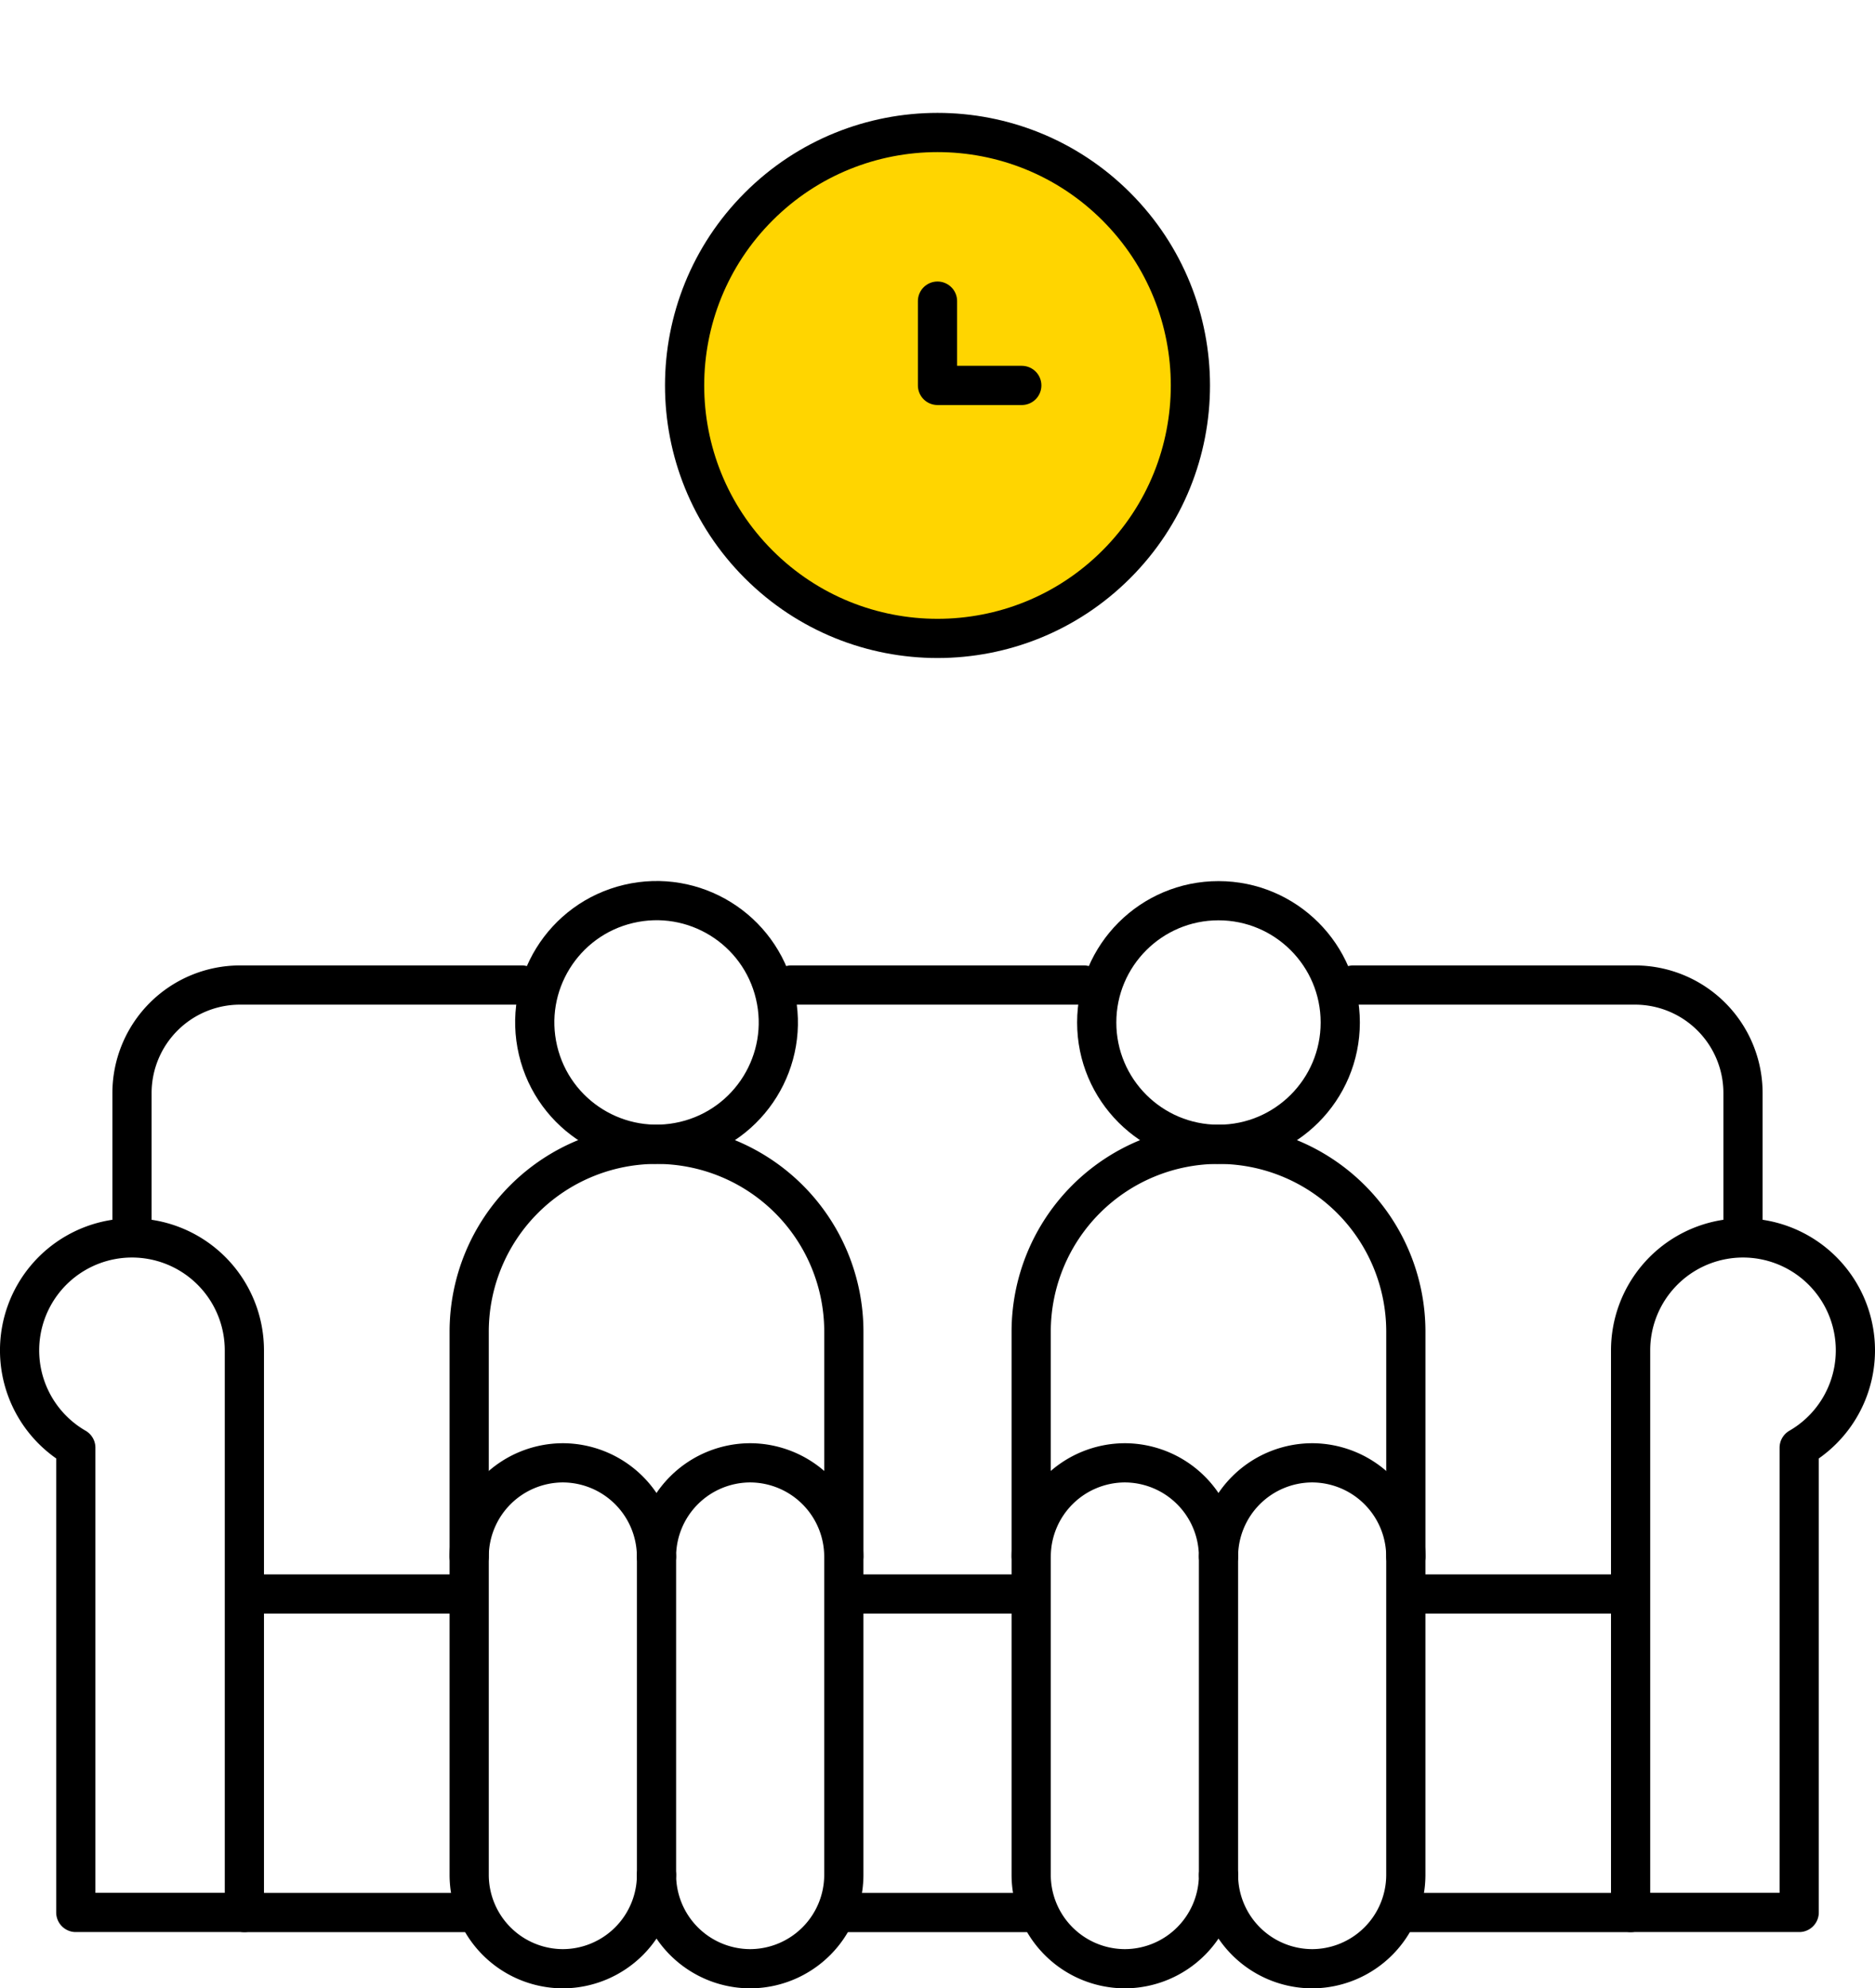
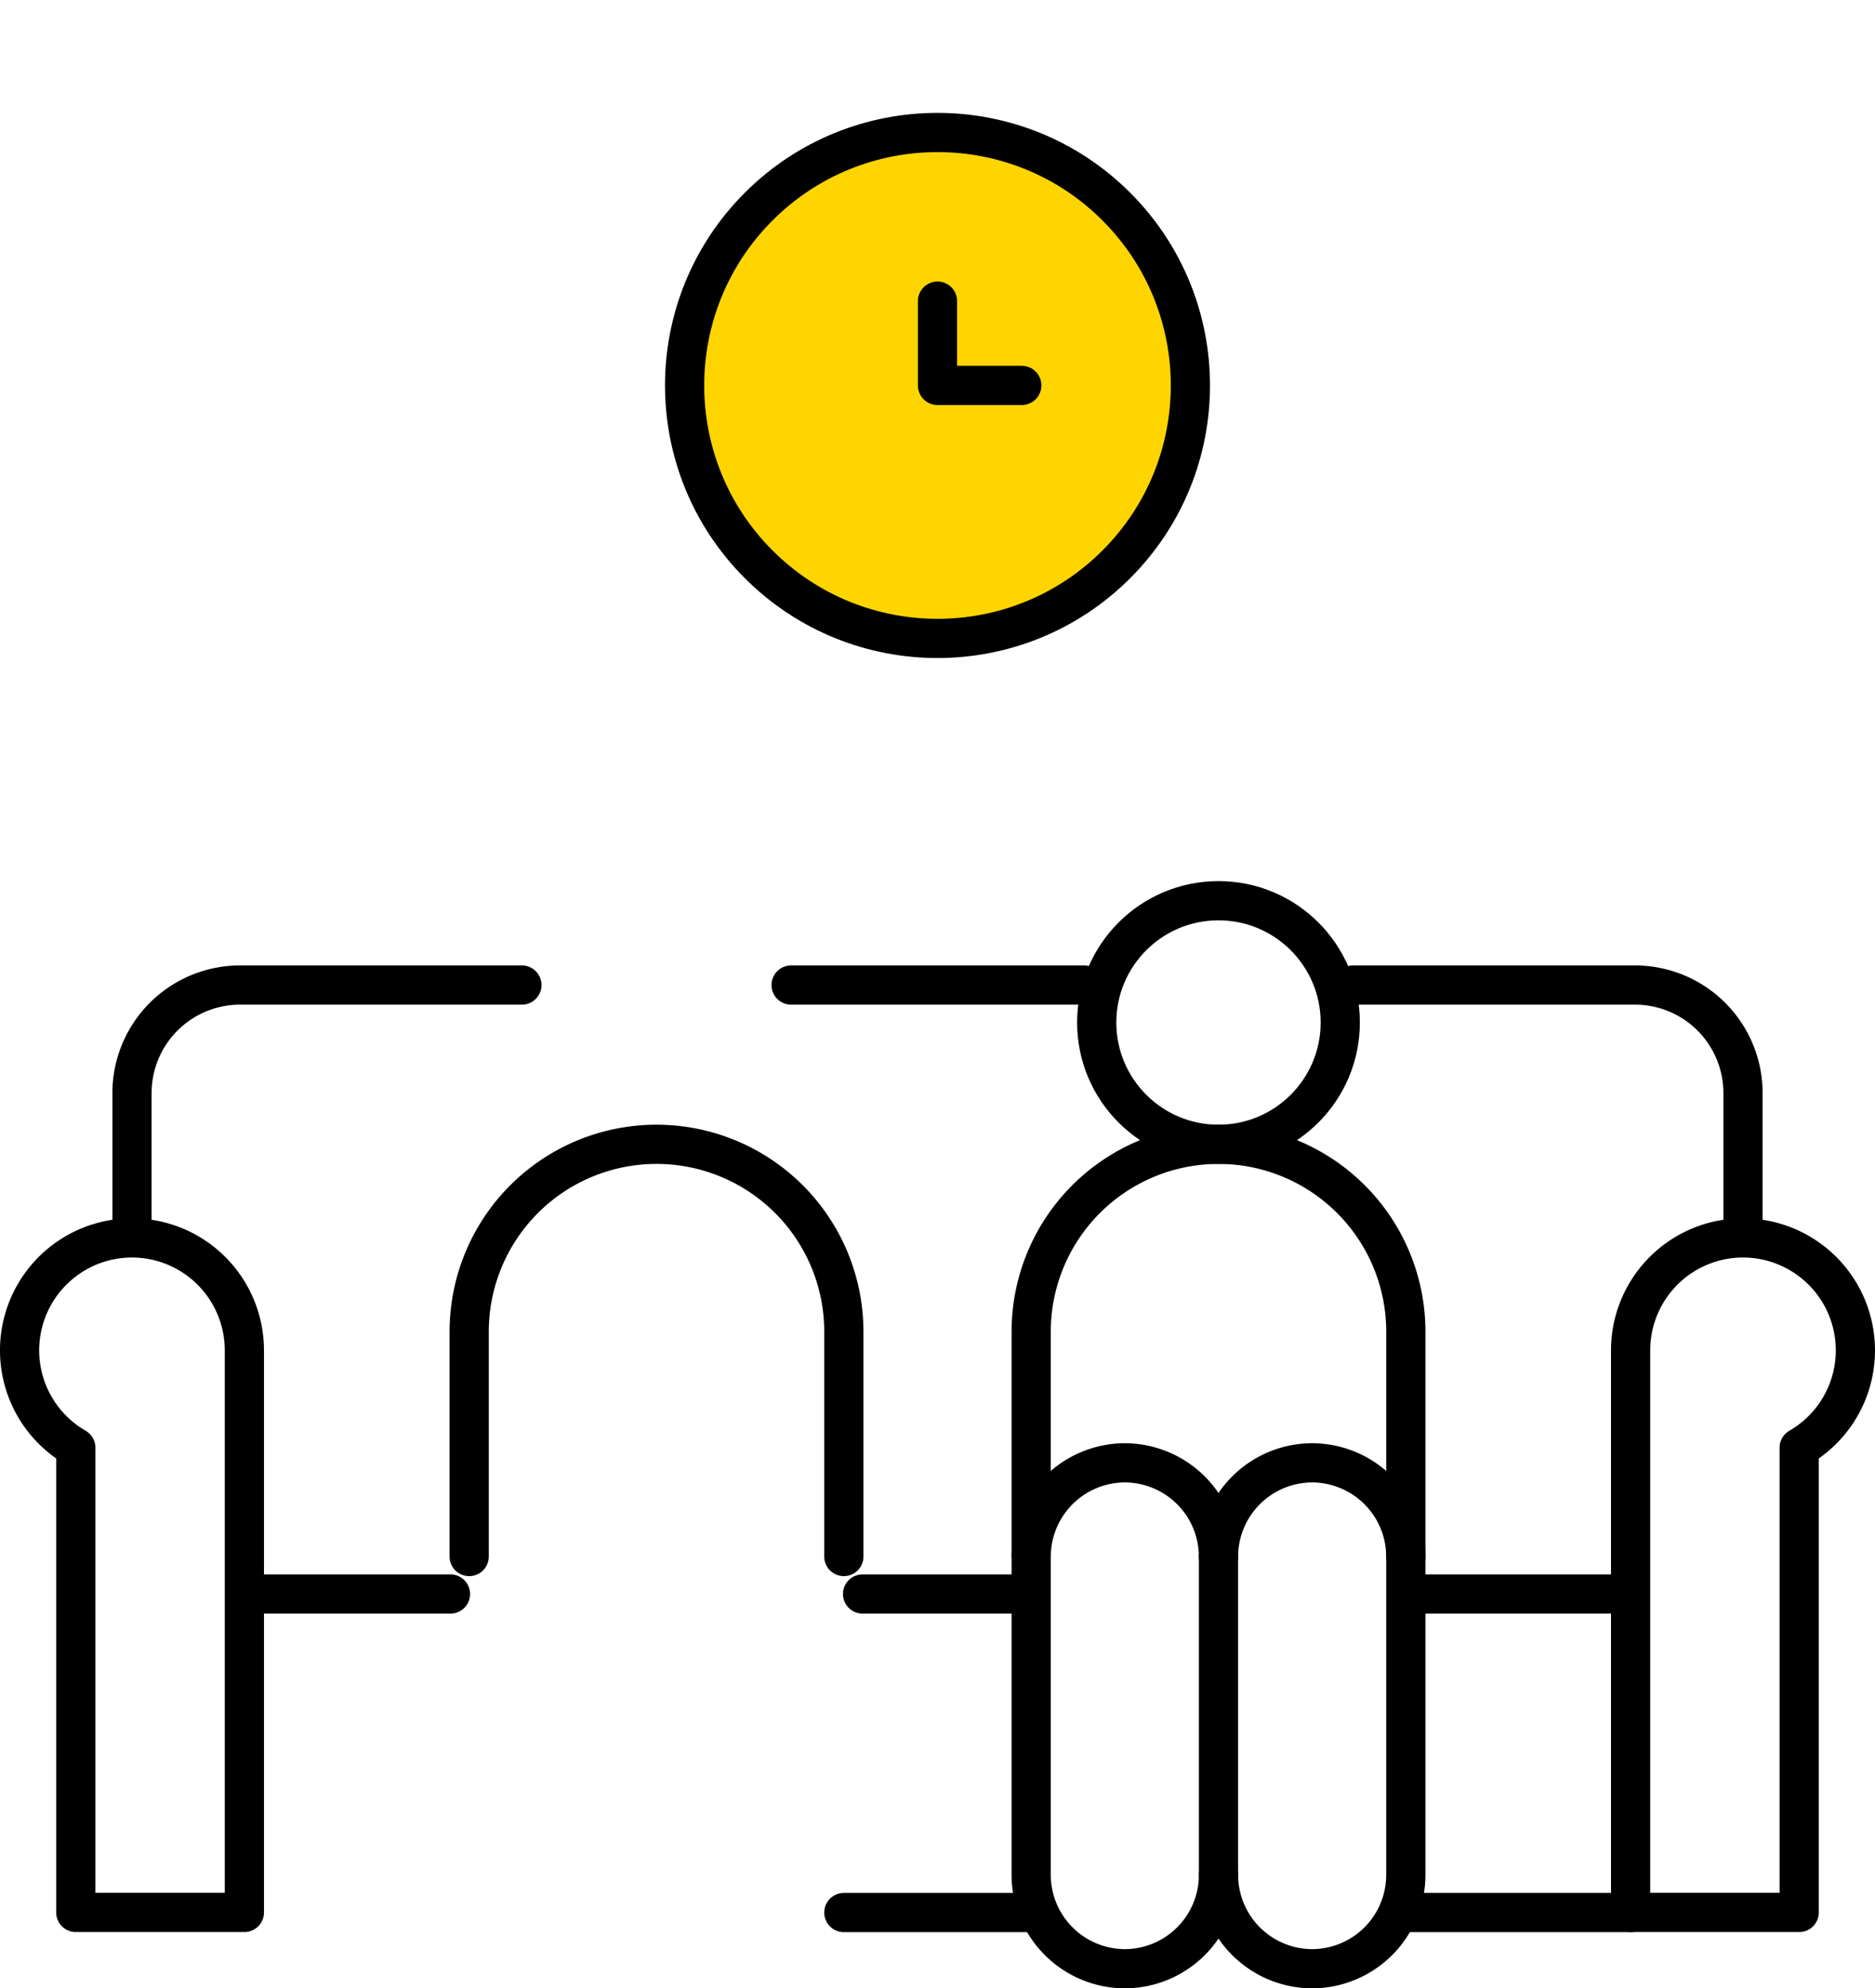
<svg xmlns="http://www.w3.org/2000/svg" width="95.656" height="101.414" viewBox="0 0 95.656 101.414">
  <g id="chill_15869355" transform="translate(-10 18.371)">
    <g id="Group_4629" data-name="Group 4629">
      <g id="Group_4627" data-name="Group 4627" transform="translate(11 26.304)">
        <path id="Path_120848" data-name="Path 120848" d="M13.867,340.4h8.6v-28.67a5.734,5.734,0,1,0-8.6,4.967Z" transform="translate(-11 -287.533)" fill="none" stroke="#000" stroke-linecap="round" stroke-linejoin="round" stroke-miterlimit="2.613" stroke-width="2" fill-rule="evenodd" />
        <path id="Path_120849" data-name="Path 120849" d="M449.6,340.4H441v-28.67a5.734,5.734,0,1,1,8.6,4.967Z" transform="translate(-358.812 -287.533)" fill="none" stroke="#000" stroke-linecap="round" stroke-linejoin="round" stroke-miterlimit="2.613" stroke-width="2" fill-rule="evenodd" />
-         <path id="Path_120850" data-name="Path 120850" d="M135.778,366h0a4.792,4.792,0,0,1,4.778,4.778A4.792,4.792,0,0,1,145.335,366h0a4.792,4.792,0,0,1,4.778,4.778v16.247a4.792,4.792,0,0,1-4.778,4.778h0a4.792,4.792,0,0,1-4.778-4.778,4.792,4.792,0,0,1-4.778,4.778h0A4.792,4.792,0,0,1,131,387.025V370.778A4.792,4.792,0,0,1,135.778,366Z" transform="translate(-108.064 -336.065)" fill="none" stroke="#000" stroke-linecap="round" stroke-linejoin="round" stroke-miterlimit="2.613" stroke-width="2" fill-rule="evenodd" />
-         <line id="Line_190" data-name="Line 190" y2="16.247" transform="translate(32.493 34.714)" fill="none" stroke="#000" stroke-linecap="round" stroke-linejoin="round" stroke-miterlimit="2.613" stroke-width="2" />
        <path id="Path_120851" data-name="Path 120851" d="M131,302.025V290.557a9.557,9.557,0,0,1,19.114,0v11.468" transform="translate(-108.064 -267.311)" fill="none" stroke="#000" stroke-linecap="round" stroke-linejoin="round" stroke-miterlimit="2.613" stroke-width="2" fill-rule="evenodd" />
-         <circle id="Ellipse_150" data-name="Ellipse 150" cx="6.212" cy="6.212" r="6.212" transform="translate(25.021 2.855) rotate(-13.286)" fill="none" stroke="#000" stroke-linecap="round" stroke-linejoin="round" stroke-miterlimit="22.926" stroke-width="2" />
        <path id="Path_120852" data-name="Path 120852" d="M285.778,366h0a4.792,4.792,0,0,1,4.778,4.778A4.792,4.792,0,0,1,295.335,366h0a4.792,4.792,0,0,1,4.778,4.778v16.247a4.792,4.792,0,0,1-4.778,4.778h0a4.792,4.792,0,0,1-4.778-4.778,4.792,4.792,0,0,1-4.778,4.778h0A4.792,4.792,0,0,1,281,387.025V370.778A4.792,4.792,0,0,1,285.778,366Z" transform="translate(-229.393 -336.065)" fill="none" stroke="#000" stroke-linecap="round" stroke-linejoin="round" stroke-miterlimit="2.613" stroke-width="2" fill-rule="evenodd" />
        <line id="Line_191" data-name="Line 191" y2="16.247" transform="translate(61.163 34.714)" fill="none" stroke="#000" stroke-linecap="round" stroke-linejoin="round" stroke-miterlimit="2.613" stroke-width="2" />
        <path id="Path_120853" data-name="Path 120853" d="M281,302.025V290.557a9.557,9.557,0,0,1,19.114,0v11.468" transform="translate(-229.393 -267.311)" fill="none" stroke="#000" stroke-linecap="round" stroke-linejoin="round" stroke-miterlimit="2.613" stroke-width="2" fill-rule="evenodd" />
        <circle id="Ellipse_151" data-name="Ellipse 151" cx="6.212" cy="6.212" r="6.212" transform="translate(54.951 1.265)" fill="none" stroke="#000" stroke-linecap="round" stroke-linejoin="round" stroke-miterlimit="22.926" stroke-width="2" />
-         <line id="Line_192" data-name="Line 192" x2="11.468" transform="translate(11.468 52.872)" fill="none" stroke="#000" stroke-linecap="round" stroke-linejoin="round" stroke-miterlimit="2.613" stroke-width="2" />
        <line id="Line_193" data-name="Line 193" x2="9.557" transform="translate(42.05 52.872)" fill="none" stroke="#000" stroke-linecap="round" stroke-linejoin="round" stroke-miterlimit="2.613" stroke-width="2" />
        <line id="Line_194" data-name="Line 194" x2="11.468" transform="translate(70.72 52.872)" fill="none" stroke="#000" stroke-linecap="round" stroke-linejoin="round" stroke-miterlimit="2.613" stroke-width="2" />
        <line id="Line_195" data-name="Line 195" x2="9.557" transform="translate(12.424 36.625)" fill="none" stroke="#000" stroke-linecap="round" stroke-linejoin="round" stroke-miterlimit="2.613" stroke-width="2" />
        <line id="Line_196" data-name="Line 196" x2="7.645" transform="translate(43.005 36.625)" fill="none" stroke="#000" stroke-linecap="round" stroke-linejoin="round" stroke-miterlimit="2.613" stroke-width="2" />
        <line id="Line_197" data-name="Line 197" x2="9.557" transform="translate(71.676 36.625)" fill="none" stroke="#000" stroke-linecap="round" stroke-linejoin="round" stroke-miterlimit="2.613" stroke-width="2" />
        <path id="Path_120854" data-name="Path 120854" d="M123.188,250.446V244a5.511,5.511,0,0,0-5.5-5.5H103.3m-13.735,0H74.626m-13.735,0H46.5A5.512,5.512,0,0,0,41,244v6.451" transform="translate(-35.266 -232.934)" fill="none" stroke="#000" stroke-linecap="round" stroke-linejoin="round" stroke-miterlimit="2.613" stroke-width="2" fill-rule="evenodd" />
      </g>
      <circle id="Ellipse_153" data-name="Ellipse 153" cx="12.5" cy="12.5" r="12.5" transform="translate(45 -10.957)" fill="#ffd500" />
      <g id="Group_4628" data-name="Group 4628" transform="translate(39.582 -16.957)">
        <circle id="Ellipse_152" data-name="Ellipse 152" cx="12.902" cy="12.902" r="12.902" transform="translate(0 18.246) rotate(-45)" fill="none" stroke="#000" stroke-linecap="round" stroke-linejoin="round" stroke-miterlimit="2.613" stroke-width="2" />
        <path id="Path_120855" data-name="Path 120855" d="M260.3,60.3H256V56" transform="translate(-237.754 -42.056)" fill="none" stroke="#000" stroke-linecap="round" stroke-linejoin="round" stroke-miterlimit="2.613" stroke-width="2" fill-rule="evenodd" />
      </g>
    </g>
  </g>
</svg>